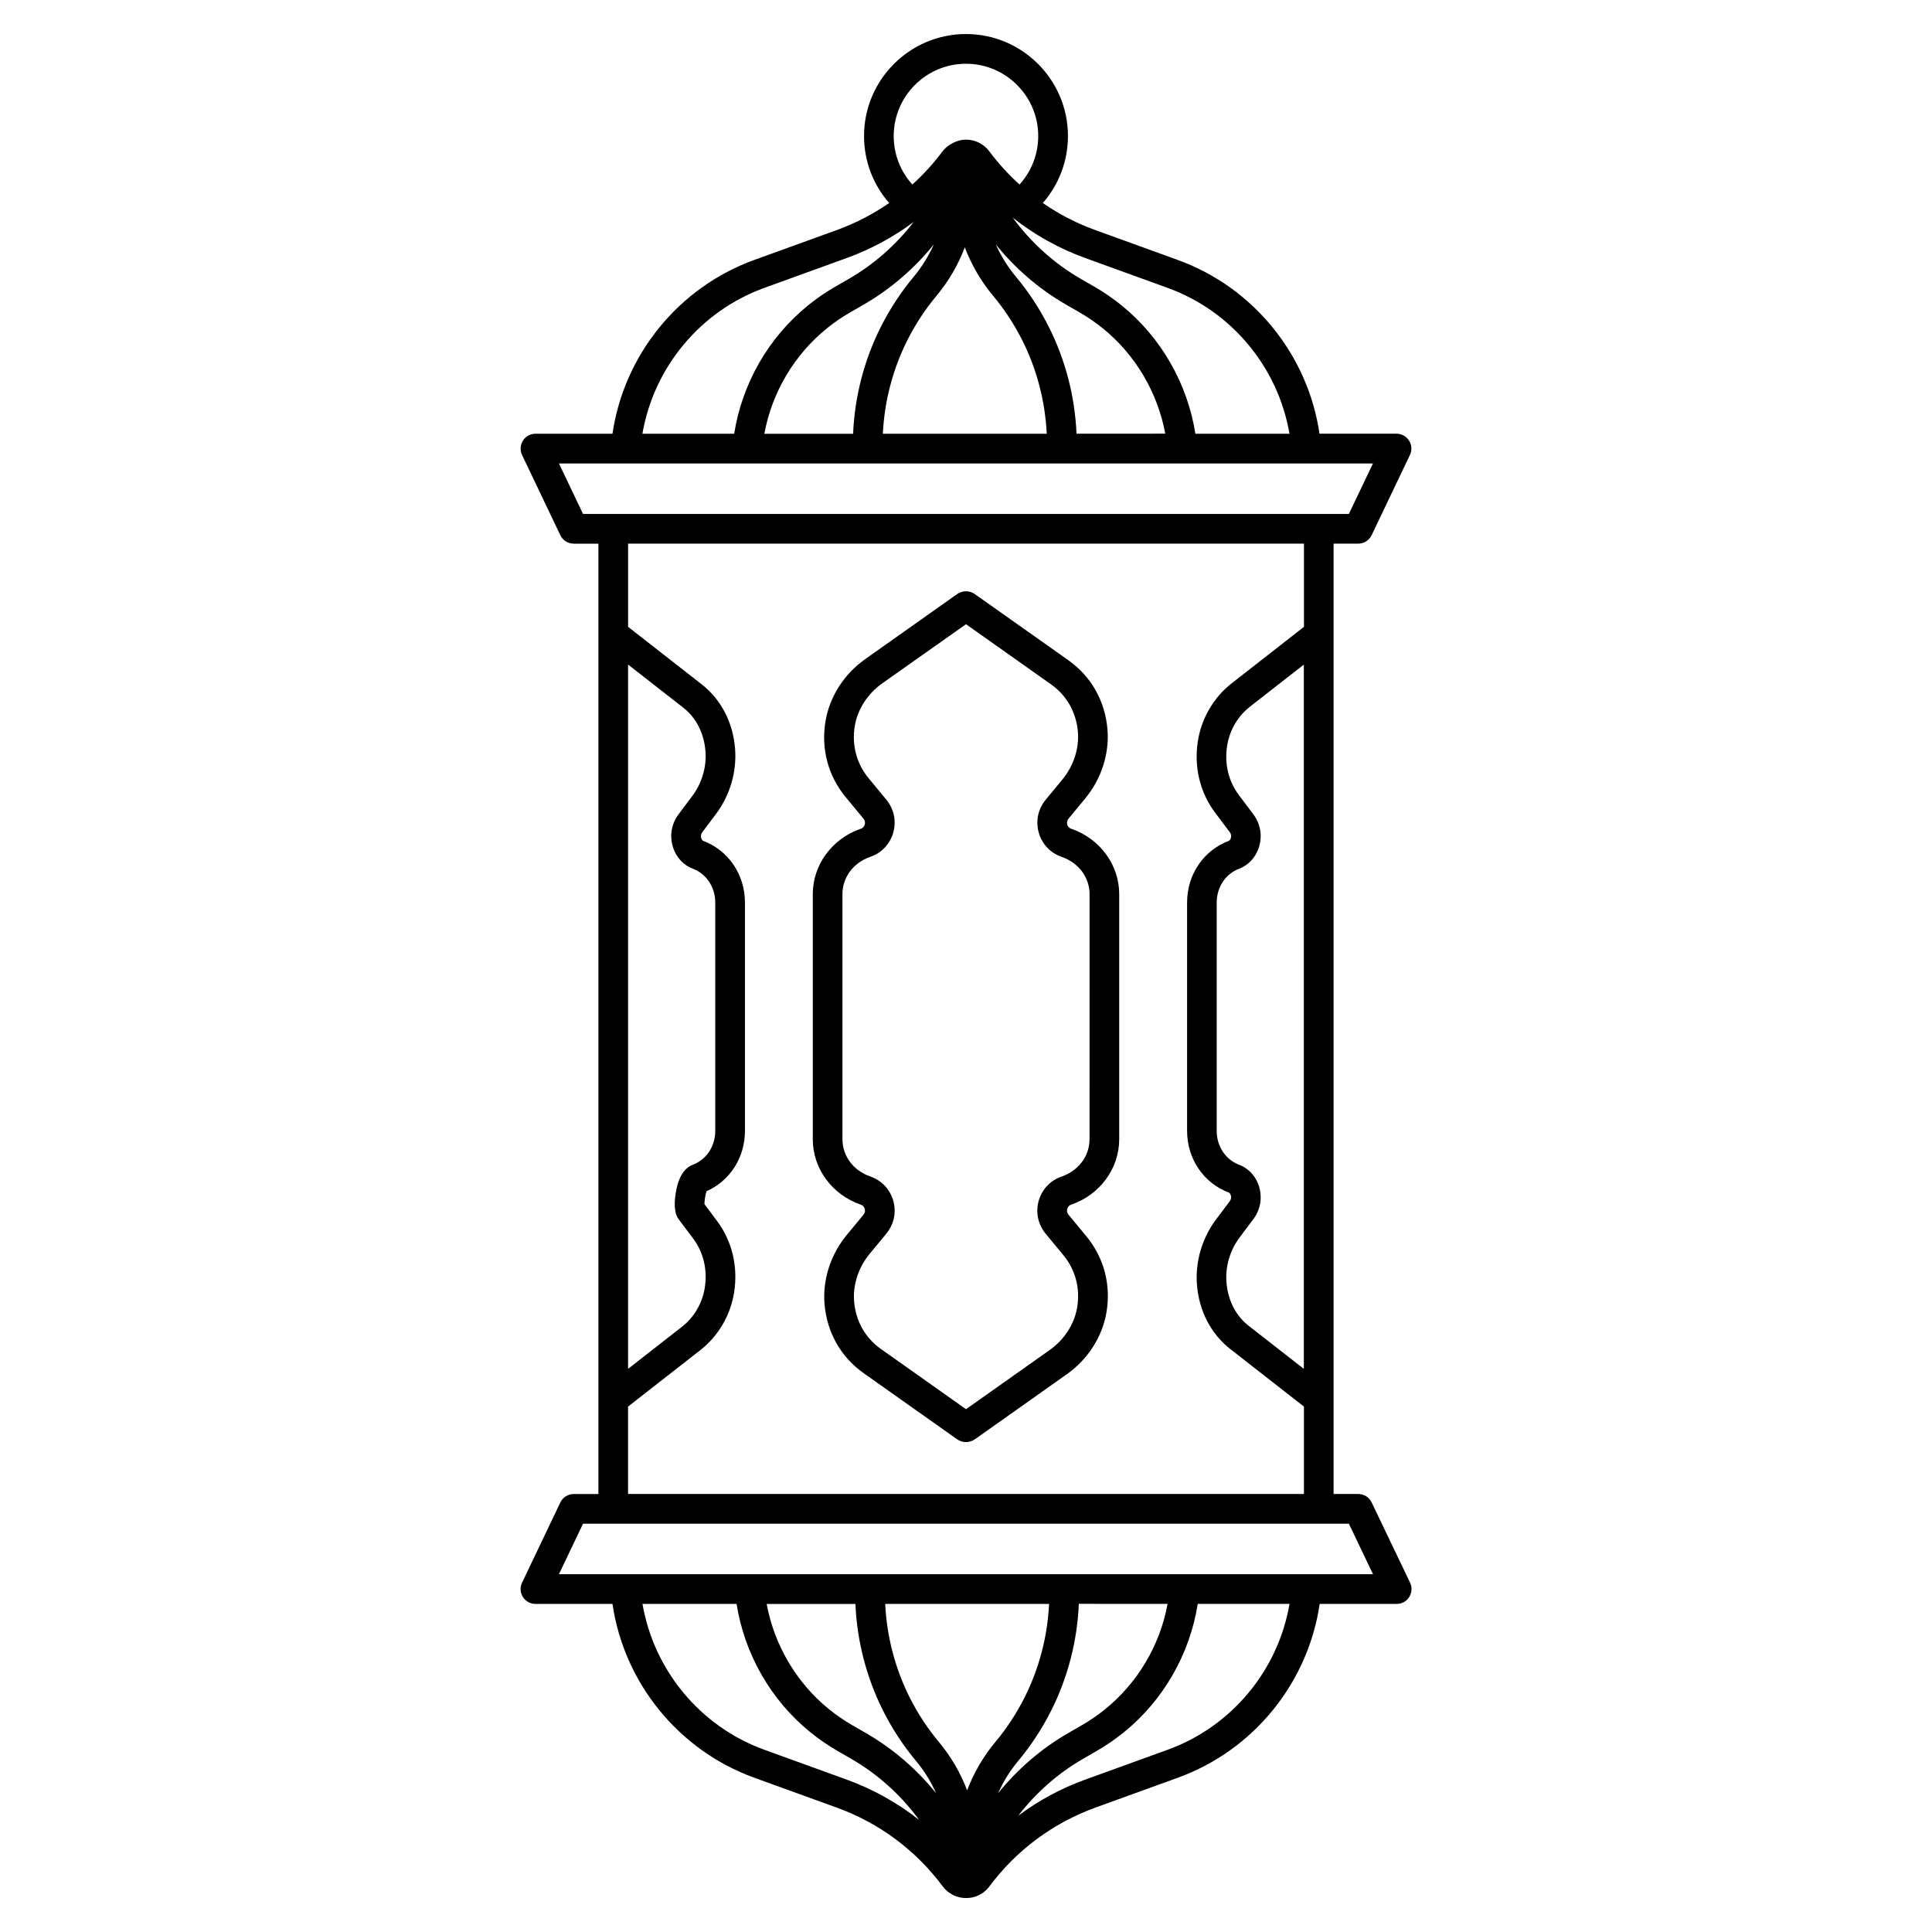
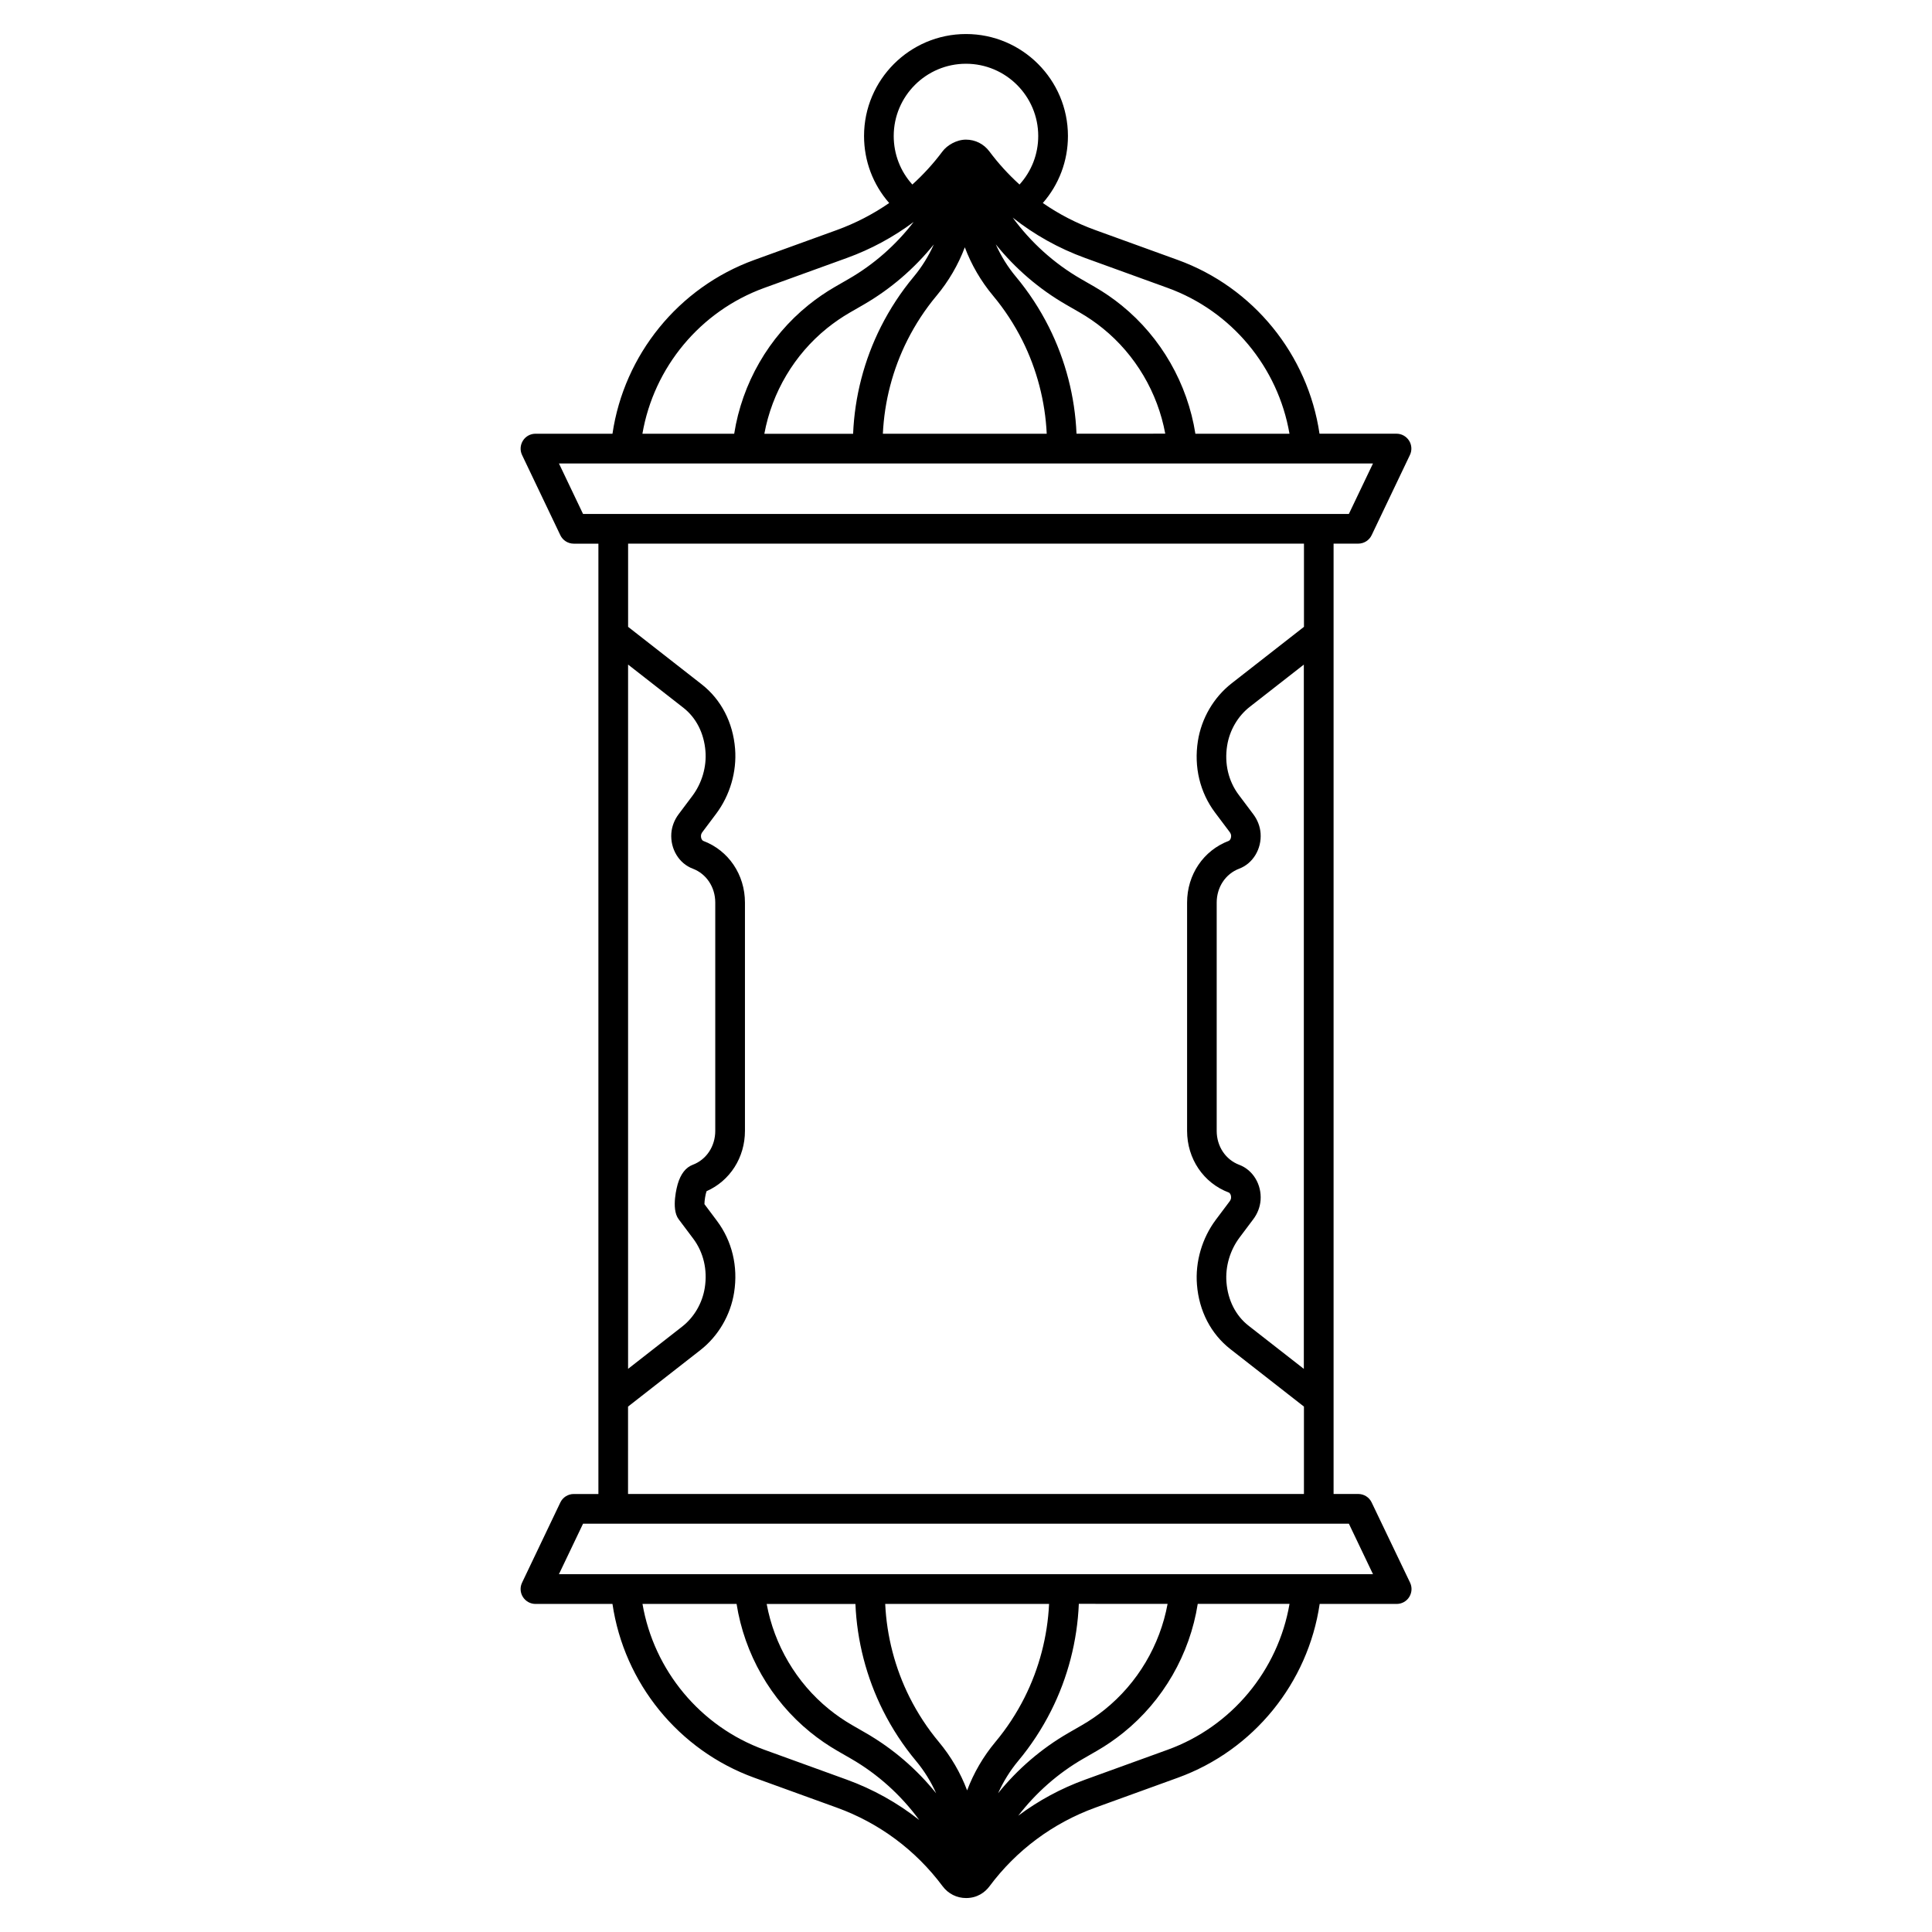
<svg xmlns="http://www.w3.org/2000/svg" fill="#000000" width="800px" height="800px" version="1.1" viewBox="144 144 512 512">
  <g>
-     <path d="m427.84 363.61c-0.582-0.195-1.141-0.816-1.062-1.762 0.02-0.297 0.195-0.66 0.473-0.992l4.309-5.215c4.34-5.234 6.496-11.965 5.922-18.469-0.66-7.477-4.34-13.953-10.383-18.223l-24.797-17.535c-0.68-0.473-1.477-0.719-2.301-0.719-0.816 0-1.684 0.277-2.352 0.746l-24.395 17.258c-5.531 3.918-9.348 9.852-10.461 16.285-1.277 7.391 0.629 14.602 5.363 20.32l4.594 5.551c0.277 0.336 0.441 0.699 0.473 0.992 0.078 0.945-0.48 1.566-1.062 1.762-7.637 2.609-12.762 9.574-12.762 17.34v64.973c0 7.766 5.125 14.73 12.762 17.34 0.582 0.195 1.141 0.816 1.062 1.762-0.02 0.297-0.195 0.66-0.473 0.992l-4.309 5.215c-4.34 5.234-6.496 11.965-5.922 18.469 0.66 7.477 4.34 13.953 10.383 18.223l24.746 17.504c0.688 0.492 1.504 0.746 2.352 0.746 0.816 0 1.684-0.277 2.352-0.746l24.395-17.258c5.531-3.918 9.348-9.852 10.461-16.285 1.277-7.391-0.629-14.602-5.363-20.32l-4.594-5.551c-0.277-0.336-0.453-0.699-0.473-0.992-0.078-0.945 0.48-1.566 1.062-1.762 7.637-2.609 12.762-9.574 12.762-17.34v-64.973c0-7.762-5.125-14.727-12.762-17.336zm4.891 82.312c0 4.469-2.922 8.344-7.438 9.891-4.094 1.398-6.711 5.441-6.367 9.832 0.156 1.93 0.934 3.789 2.254 5.391l4.594 5.551c3.246 3.918 4.547 8.875 3.672 13.965-0.758 4.398-3.406 8.48-7.242 11.199l-22.199 15.699-22.562-15.961c-4.121-2.914-6.633-7.352-7.086-12.488-0.395-4.457 1.121-9.113 4.144-12.762l4.309-5.215c1.32-1.594 2.098-3.465 2.254-5.391 0.344-4.387-2.273-8.434-6.367-9.832-4.516-1.543-7.438-5.422-7.438-9.891v-64.973c0-4.469 2.922-8.344 7.438-9.891 4.094-1.398 6.711-5.441 6.367-9.832-0.156-1.93-0.934-3.797-2.254-5.391l-4.594-5.551c-3.238-3.918-4.547-8.875-3.672-13.965 0.758-4.398 3.406-8.48 7.242-11.199l22.219-15.688 22.555 15.961c4.121 2.914 6.633 7.352 7.086 12.488 0.395 4.457-1.121 9.113-4.144 12.762l-4.309 5.215c-1.32 1.594-2.106 3.465-2.254 5.391-0.344 4.387 2.273 8.434 6.367 9.832 4.516 1.543 7.438 5.422 7.438 9.891l-0.004 64.961z" />
    <path d="m507.5 542.16c-0.648-1.367-2.035-2.242-3.551-2.242h-6.535v-251.85h6.535c1.516 0 2.902-0.875 3.551-2.242l10.145-21.254c0.582-1.219 0.5-2.656-0.227-3.797-0.727-1.141-1.977-1.84-3.324-1.84h-20.41c-3.078-20.941-17.504-38.781-37.57-46.051l-21.883-7.93c-4.949-1.789-9.613-4.203-13.875-7.152 4.269-4.879 6.66-11.129 6.66-17.762 0.004-14.902-12.121-27.023-27.016-27.023-14.898 0-27.02 12.121-27.02 27.02 0 6.633 2.383 12.879 6.66 17.762-4.269 2.953-8.926 5.363-13.875 7.164l-21.883 7.93c-20.062 7.273-34.488 25.113-37.57 46.051h-20.41c-1.348 0-2.609 0.688-3.324 1.84-0.719 1.152-0.809 2.578-0.227 3.797l10.145 21.254c0.648 1.367 2.035 2.242 3.551 2.242h6.535v251.85h-6.535c-1.516 0-2.902 0.875-3.551 2.242l-10.145 21.254c-0.582 1.219-0.5 2.656 0.227 3.797s1.977 1.84 3.324 1.84h20.41c3.078 20.941 17.504 38.781 37.57 46.051l21.883 7.93c11.219 4.062 20.91 11.266 28.043 20.84 1.477 1.977 3.738 3.121 6.211 3.121 2.961 0 5.008-1.504 6.211-3.121 7.125-9.566 16.828-16.766 28.043-20.84l21.883-7.93c20.062-7.273 34.488-25.113 37.57-46.051h20.41c1.348 0 2.609-0.688 3.324-1.84 0.719-1.152 0.809-2.578 0.227-3.797zm-35.09-89.473c-3.621-1.367-5.973-4.898-5.973-8.992v-60.496c0-4.094 2.344-7.625 5.965-8.992 3.633-1.367 5.965-5.227 5.668-9.359-0.129-1.801-0.797-3.543-1.93-5.059l-3.879-5.164c-2.715-3.633-3.809-8.246-3.059-13 0.641-4.062 2.824-7.824 5.992-10.301l14.336-11.199v186.64l-14.641-11.434c-3.406-2.656-5.481-6.742-5.863-11.504-0.336-4.164 0.934-8.492 3.473-11.875l3.641-4.852c1.133-1.504 1.789-3.258 1.93-5.047 0.305-4.152-2.019-8-5.66-9.367zm-18.969-232.39c16.973 6.148 29.273 21.059 32.285 38.652h-24.934c-2.086-13.254-9.055-25.484-19.504-33.977-2.262-1.84-4.684-3.504-7.184-4.949l-3.621-2.086c-7.113-4.094-13.285-9.684-18.105-16.266 5.746 4.547 12.203 8.156 19.188 10.695zm-106.88 38.652c2.016-10.953 7.941-20.988 16.66-28.004 1.898-1.523 3.906-2.902 5.984-4.102l3.621-2.086c7.164-4.133 13.492-9.586 18.648-15.98-1.379 3.07-3.16 5.965-5.344 8.582-3.367 4.035-6.289 8.492-8.688 13.246-4.438 8.797-6.957 18.547-7.359 28.359l-23.523-0.004zm37.914-24.816c2.125-4.211 4.715-8.168 7.703-11.738 3.227-3.867 5.758-8.215 7.508-12.859 1.75 4.656 4.281 8.992 7.508 12.859 3 3.59 5.598 7.566 7.734 11.809 3.856 7.684 6.062 16.188 6.465 24.746h-43.426c0.406-8.59 2.621-17.113 6.508-24.816zm44.812 24.816c-0.402-9.781-2.914-19.504-7.32-28.281-2.402-4.781-5.344-9.27-8.727-13.324-2.184-2.617-3.977-5.512-5.344-8.582 5.156 6.406 11.484 11.855 18.648 15.98l3.621 2.086c2.144 1.238 4.211 2.656 6.148 4.231 8.629 7.008 14.484 16.992 16.492 27.867l-23.52 0.004zm-48.441-78.906c0-10.559 8.59-19.148 19.148-19.148s19.148 8.59 19.148 19.148c0 4.82-1.781 9.359-4.961 12.859-2.922-2.648-5.598-5.578-7.988-8.777-1.477-1.977-3.738-3.121-6.211-3.121-2.5 0-5.008 1.504-6.211 3.121-2.383 3.199-5.066 6.129-7.988 8.777-3.168-3.492-4.938-8.039-4.938-12.859zm-34.305 40.254 21.883-7.93c6.387-2.312 12.34-5.539 17.703-9.543-4.684 6.082-10.539 11.258-17.238 15.113l-3.621 2.086c-2.422 1.398-4.773 3.012-6.988 4.793-10.566 8.5-17.613 20.793-19.711 34.137h-24.324c3.023-17.598 15.324-32.496 32.297-38.656zm-54.414 46.523h215.73l-6.394 13.383h-202.95zm35.453 107.38c3.621 1.367 5.973 4.898 5.973 8.992v60.496c0 4.094-2.344 7.625-5.965 8.992-1.859 0.699-3.199 2.43-3.996 5.144-0.078 0.266-1.852 6.465 0.246 9.27l3.879 5.164c2.715 3.633 3.809 8.246 3.059 13-0.641 4.074-2.824 7.824-5.992 10.301l-14.336 11.199v-186.64l14.641 11.434c3.406 2.656 5.481 6.742 5.863 11.504 0.336 4.164-0.934 8.492-3.473 11.875l-3.641 4.852c-1.133 1.504-1.789 3.258-1.93 5.047-0.293 4.156 2.031 8.004 5.672 9.371zm-17.141 142.56 19.188-14.988c4.734-3.699 7.988-9.27 8.926-15.293 1.074-6.867-0.543-13.59-4.547-18.934l-3.324-4.438c0.012-0.973 0.254-2.559 0.562-3.426 6.211-2.746 10.176-8.926 10.176-15.988v-60.496c0-7.398-4.34-13.824-11.059-16.355-0.277-0.098-0.648-0.629-0.59-1.438 0.02-0.277 0.156-0.609 0.375-0.895l3.641-4.852c3.672-4.898 5.5-11.168 5.019-17.219-0.551-6.988-3.699-13.059-8.867-17.094l-19.484-15.223v-22.043h179.11v22.043l-19.188 14.988c-4.734 3.699-7.988 9.27-8.926 15.293-1.074 6.867 0.543 13.59 4.547 18.934l3.879 5.164c0.215 0.285 0.355 0.621 0.375 0.895 0.059 0.809-0.324 1.328-0.602 1.438-6.723 2.539-11.059 8.953-11.059 16.355v60.496c0 7.398 4.34 13.824 11.059 16.355 0.277 0.098 0.648 0.629 0.59 1.438-0.02 0.277-0.156 0.602-0.375 0.895l-3.641 4.852c-3.672 4.898-5.5 11.168-5.019 17.219 0.551 6.988 3.699 13.059 8.867 17.094l19.484 15.223v23.164h-179.12zm36.113 90.941c-16.973-6.148-29.273-21.059-32.285-38.652h24.934c2.086 13.254 9.055 25.484 19.504 33.977 2.262 1.84 4.684 3.504 7.184 4.949l3.621 2.086c7.113 4.094 13.285 9.684 18.105 16.266-5.746-4.547-12.203-8.156-19.188-10.695zm106.87-38.652c-2.016 10.953-7.941 20.988-16.66 28.004-1.898 1.523-3.906 2.902-5.984 4.102l-3.621 2.086c-7.164 4.133-13.492 9.586-18.648 15.98 1.379-3.07 3.16-5.965 5.344-8.582 3.367-4.035 6.289-8.492 8.688-13.246 4.438-8.797 6.957-18.547 7.359-28.359l23.523 0.008zm-37.914 24.828c-2.125 4.211-4.715 8.168-7.703 11.738-3.227 3.867-5.758 8.215-7.508 12.859-1.75-4.656-4.281-8.992-7.508-12.859-3-3.59-5.598-7.566-7.734-11.809-3.856-7.684-6.062-16.188-6.465-24.746h43.426c-0.406 8.578-2.621 17.109-6.508 24.816zm-44.812-24.828c0.402 9.781 2.914 19.504 7.32 28.281 2.402 4.781 5.344 9.27 8.727 13.324 2.184 2.617 3.977 5.512 5.344 8.582-5.156-6.406-11.484-11.855-18.648-15.98l-3.621-2.086c-2.144-1.238-4.211-2.656-6.148-4.231-8.629-7.008-14.484-16.992-16.492-27.867l23.52-0.004zm82.746 38.652-21.883 7.93c-6.387 2.312-12.34 5.539-17.703 9.543 4.684-6.082 10.539-11.258 17.238-15.113l3.621-2.086c2.422-1.398 4.773-3.012 6.988-4.793 10.566-8.5 17.613-20.793 19.711-34.137h24.324c-3.023 17.609-15.324 32.508-32.297 38.656zm-161.32-46.523 6.394-13.383h202.95l6.394 13.383z" />
  </g>
</svg>